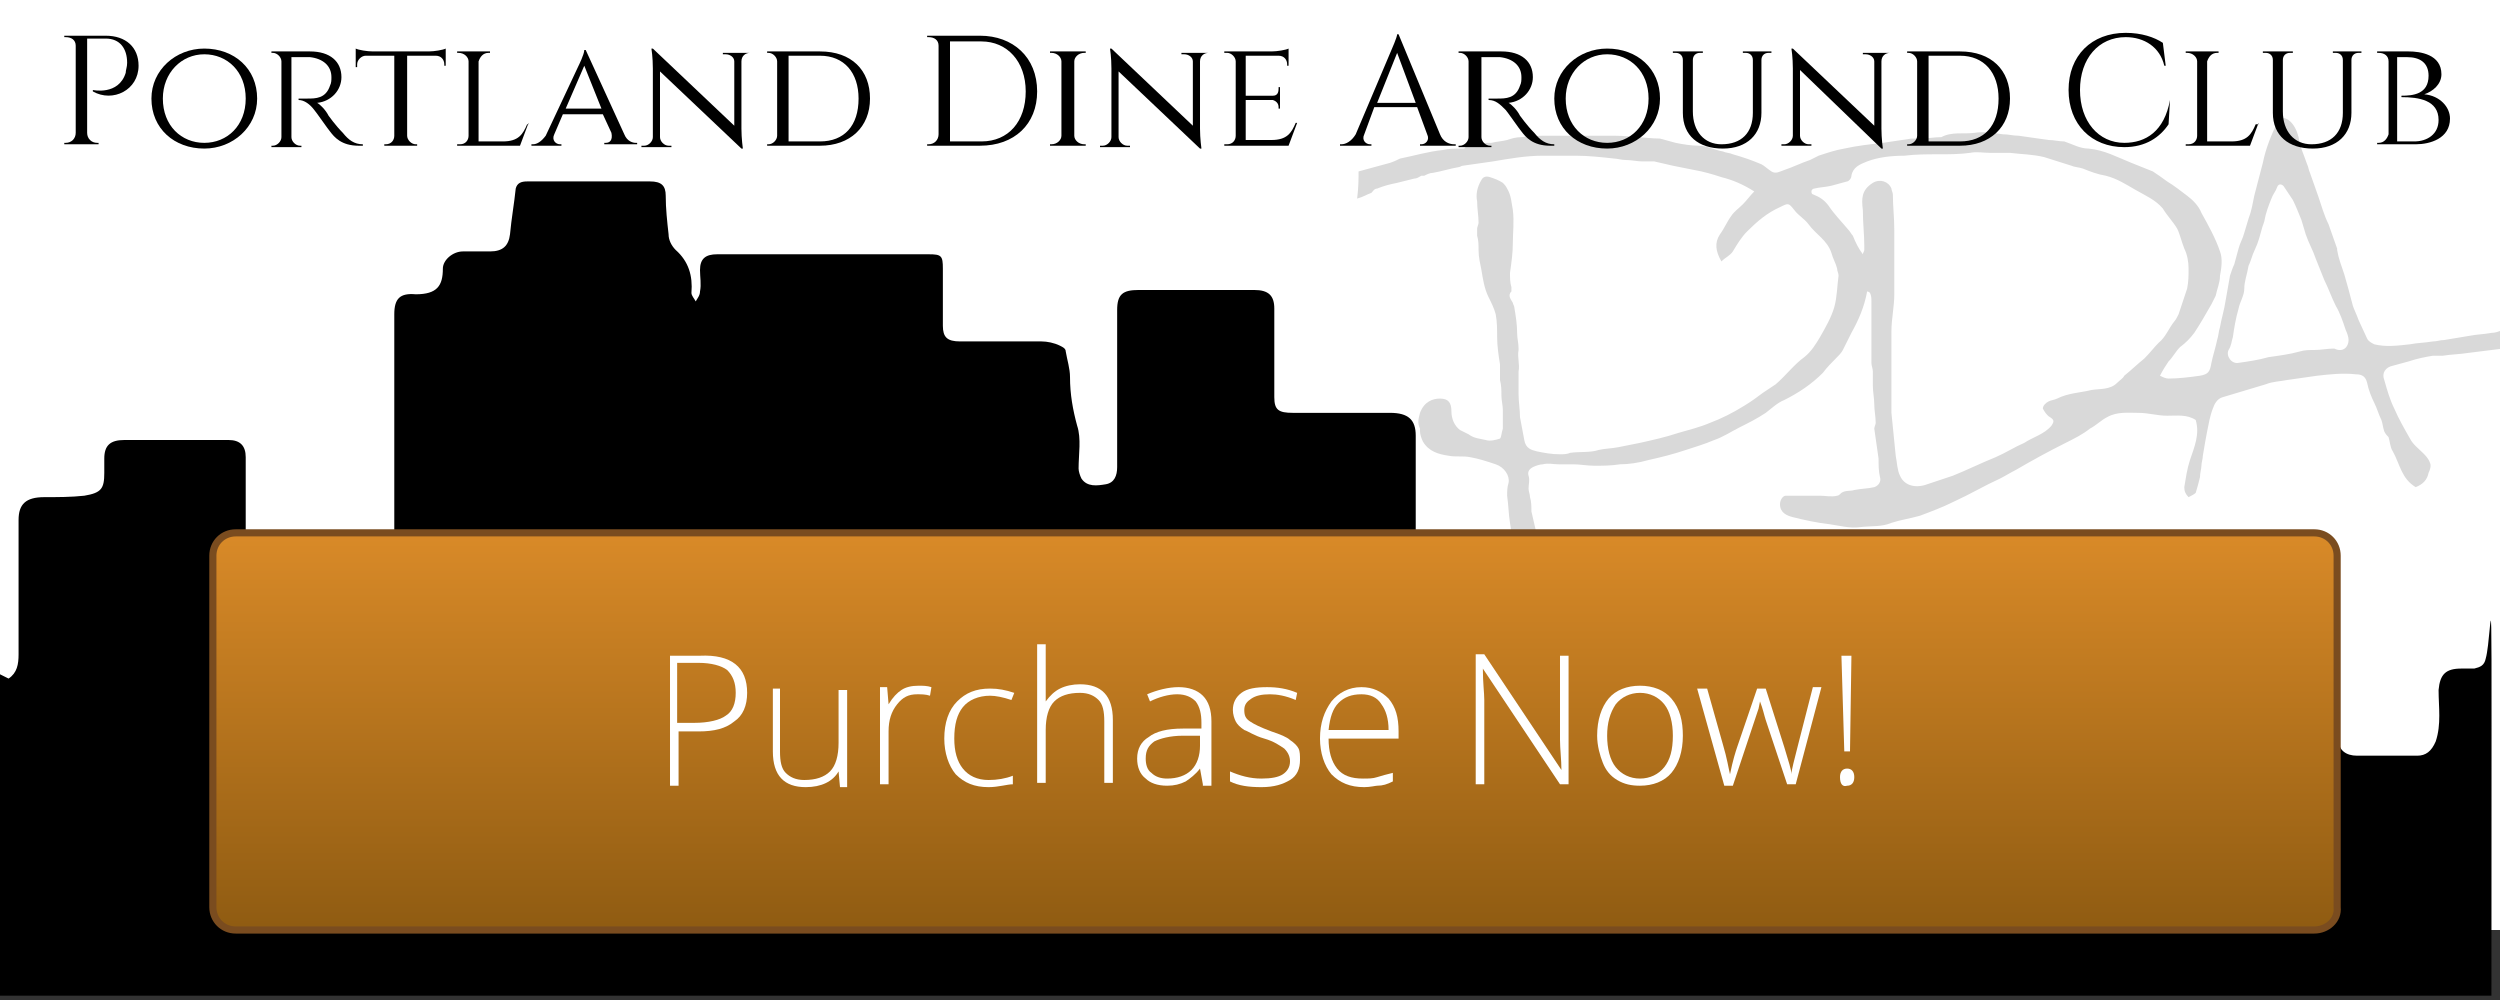
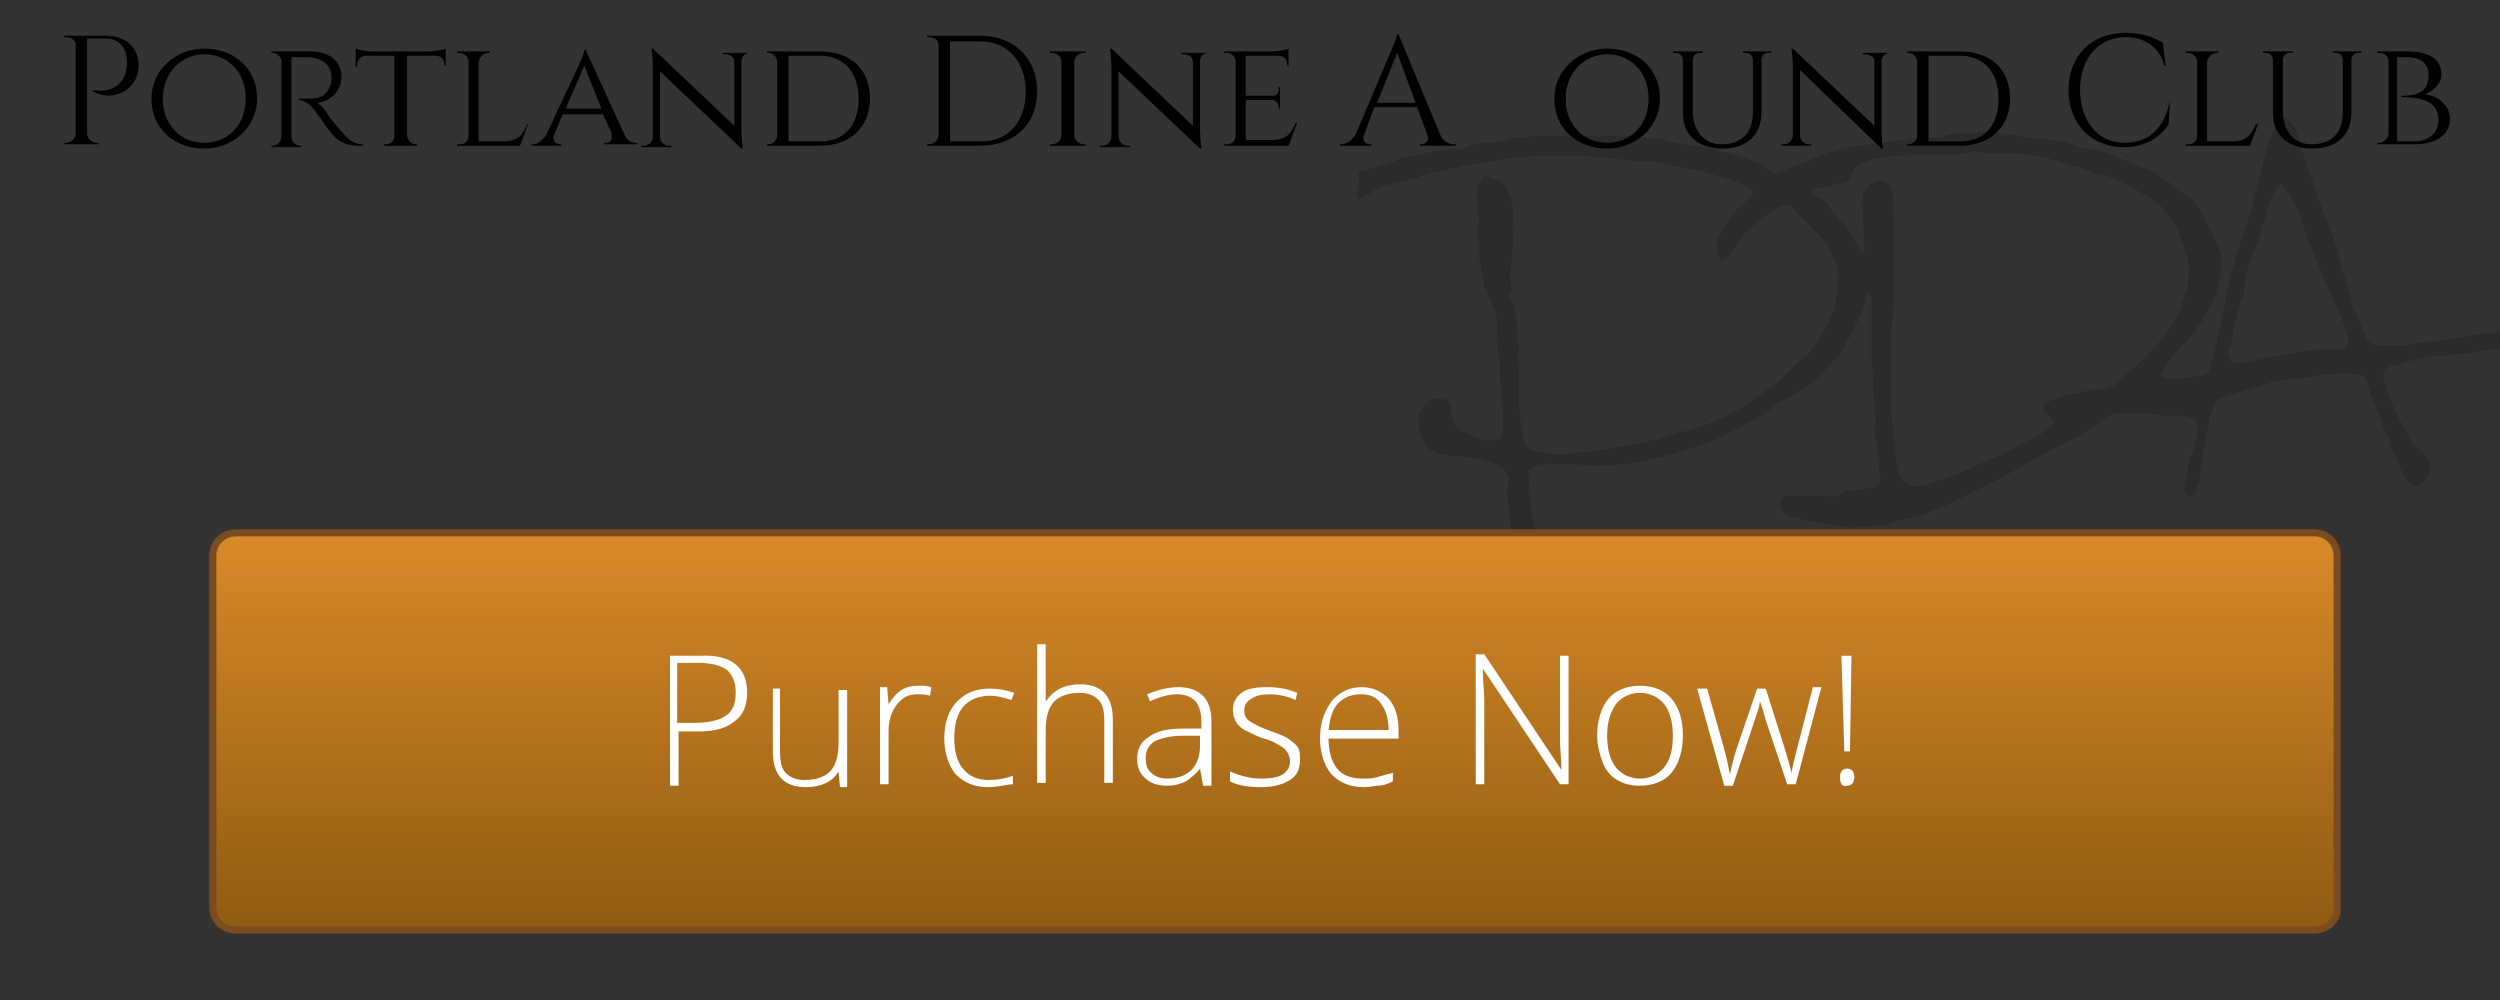
<svg xmlns="http://www.w3.org/2000/svg" version="1.1" id="Layer_1" x="0px" y="0px" viewBox="0 0 175 70" style="enable-background:new 0 0 175 70;" xml:space="preserve">
  <rect x="0" y="0" width="175" height="70" fill="#333333" stroke="none" />
  <style type="text/css">
	.st0{fill:#FFFFFF;}
	.st1{opacity:0.15;}
	.st2{fill:url(#SVGID_1_);stroke:#7A4C1F;stroke-width:0.5;stroke-miterlimit:10;}
</style>
-   <rect class="st0" width="175" height="65.1" />
-   <path d="M0,47.2c0.2,0.1,0.4,0.2,0.6,0.3c0.6-0.4,0.7-1,0.7-1.7c0-3.1,0-6.3,0-9.4c0-1.1,0.5-1.6,1.8-1.6c0.9,0,1.9,0,2.8-0.1  c1.2-0.2,1.4-0.5,1.4-1.6c0-0.3,0-0.6,0-1c0-0.9,0.4-1.3,1.4-1.3c2.4,0,4.9,0,7.3,0c0.8,0,1.2,0.4,1.2,1.2c0,3.5,0,7,0,10.5  c0,1,1,2,2.1,1.9c1.1-0.1,2.2,0,3.2,0c0.9,0,1.3,0.4,1.3,1.3c0,2.4,0,4.9,0,7.3c0,1.2,1.4,1.9,2.6,1.3c0.8-0.4,1.2-1,1.2-1.9  c0-10.1,0-20.2,0-30.4c0-1.1,0.4-1.5,1.5-1.4c1.5,0,1.9-0.6,1.9-1.8c0-0.6,0.7-1.2,1.4-1.2c0.6,0,1.3,0,1.9,0c0.9,0,1.3-0.4,1.4-1.2  c0.1-1.1,0.3-2.2,0.4-3.2c0.1-0.4,0.4-0.5,0.8-0.5c2.9,0,5.7,0,8.6,0c0.8,0,1.1,0.3,1.1,1c0,0.9,0.1,1.8,0.2,2.7  c0,0.4,0.2,0.8,0.5,1.1c0.9,0.8,1.2,1.8,1.1,3c0,0.2,0.2,0.4,0.3,0.6c0.1-0.2,0.3-0.4,0.3-0.7c0.1-0.5,0-1,0-1.5  c0-0.8,0.4-1.1,1.2-1.1c4.9,0,9.9,0,14.8,0c0.9,0,1,0.1,1,1c0,1.3,0,2.7,0,4c0,0.8,0.3,1.1,1.2,1.1c1.9,0,3.8,0,5.7,0  c0.4,0,0.9,0.1,1.3,0.3c0.2,0.1,0.4,0.2,0.4,0.4c0.1,0.6,0.3,1.2,0.3,1.8c0,1.2,0.2,2.3,0.5,3.4c0.3,0.9,0.1,2,0.1,3  c0,0.2,0.1,0.5,0.2,0.7c0.4,0.6,1.1,0.5,1.7,0.4c0.6-0.1,0.8-0.6,0.8-1.2c0-3.7,0-7.3,0-11c0-1.1,0.4-1.4,1.5-1.4c2.7,0,5.4,0,8.1,0  c1,0,1.4,0.4,1.4,1.3c0,2.1,0,4.1,0,6.2c0,0.9,0.3,1.1,1.3,1.1c2.3,0,4.5,0,6.8,0c1.3,0,1.8,0.5,1.8,1.6c0,3.9,0,7.8,0,11.7  c0,0.9,0.5,1.6,1.6,1.6c2.2,0.1,4.3,0.1,6.5,0.2c0.5,0,1,0,1.5,0c0.4,0,1-0.1,1.2,0.1c0.2,0.2,0.1,0.8,0.3,1.1  c0.6,1.1,0.4,2.2,0.4,3.4c0,0.2,0.2,0.4,0.3,0.6c0.1,0,0.2,0,0.3,0c0.1-0.4,0.2-0.8,0.3-1.2c0-0.4,0-0.8,0-1.1  c0.1-0.4,0.3-0.7,0.8-0.7c3.1,0,6.2,0,9.4,0c1.2,0,1.5,0.4,1.6,1.4c0.1,1.1,0.2,2.1,0.3,3.2c0,0.2,0.2,0.5,0.4,0.5  c0.2,0,0.6-0.1,0.8-0.2c0.8-1,1.5-2,2.2-3c0.7-1.1,1.3-2.2,2-3.2c0.4-0.6,0.9-1,1.3-1.6c0.9,0.1,1.1,0.9,1.5,1.4  c1,1.4,1.9,2.9,2.8,4.4c0.6,1,1.2,2,1,3.2c-0.1,1.1-0.1,2.2,0,3.3c0,0.5,0.2,1,0.3,1.5c0.1,0.7,0.7,1,1.4,1c1.9,0,3.8,0.1,5.7,0  c1.1-0.1,2.1-0.4,2-1.9c-0.1-1.2-0.1-2.3,0-3.5c0-1,0.2-1.9,0.3-2.9c0-0.2,0.4-0.4,0.7-0.5c0.5-0.1,1,0,1.4,0c1.5,0,2.1-0.5,2.1-1.9  c0-2.7,0-5.4,0-8.1c0-0.9,0.1-1,1.1-1c2.8,0,5.6,0,8.4,0c0.6,0,0.9,0.1,0.8,0.7c0,1.1,0,2.2,0,3.3c0,0.5,0.1,1.1,0.3,1.5  c0.2,0.3,0.7,0.6,1.1,0.8c0.4,0.2,0.9,0.1,1.4,0.2c0.6,0.1,1,0.4,1,1.1c0,2,0.1,4,0.1,5.9c0,0.7,0.5,1.1,1.3,1.1c1.4,0,2.8,0,4.2,0  c0.6,0,1-0.3,1.3-1c0.4-1.2,0.2-2.4,0.2-3.6c0.1-1.1,0.5-1.5,1.6-1.5c0.3,0,0.6,0,0.9,0c0.4-0.1,0.7-0.2,0.8-0.7  c0.5-1.7,0.4-11.9,0.4,23.6c-58.3,0-116.7,0-175,0C0,62.4,0,54.8,0,47.2z" />
  <path class="st1" d="M95.1,12c0.7-0.2,1.5-0.4,2.2-0.6c0.3-0.1,0.5-0.2,0.7-0.3c1-0.2,2-0.5,3-0.6c0.4-0.1,0.9-0.1,1.4-0.1  c0,0,0.1,0,0.1,0c0.2-0.3,0.5-0.2,0.7-0.3c0.4-0.1,0.8-0.1,1.2-0.1c0.4-0.1,0.7-0.1,1.1-0.2c0.3-0.1,0.6-0.2,1-0.2  c0.7-0.1,1.3-0.1,2-0.1c1.4,0,2.8,0,4.1,0c0.6,0,1.2,0,1.8,0.1c0.6,0,1.2,0.1,1.8,0.1c0.4,0.1,0.7,0.2,1.1,0.3  c0.5,0.1,1.1,0.2,1.6,0.2c0.6,0,1.1,0.3,1.7,0.4c0.2,0.1,0.5,0.1,0.7,0.2c0.7,0.2,1.3,0.4,2,0.7c0.2,0.1,0.4,0.3,0.7,0.5  c0.3,0.2,0.6,0,0.9-0.1c0.6-0.2,1.2-0.5,1.8-0.7c0.2-0.1,0.4-0.2,0.6-0.3c0.6-0.2,1.2-0.4,1.8-0.5c0.9-0.2,1.8-0.3,2.7-0.4  c0.7-0.1,1.3-0.2,2-0.3c0.2,0,0.4,0,0.6,0c0.5,0,1-0.1,1.5-0.1c0,0,0,0,0,0c0.7-0.4,1.6-0.2,2.3-0.3c0.6-0.1,1.3,0,2,0.1  c0.4,0,0.7,0.1,1.1,0.1c0.7,0.1,1.4,0.2,2.1,0.3c0.4,0,0.7,0.1,1.1,0.1c0.6,0.2,1.1,0.5,1.7,0.5c1.1,0.1,2,0.6,3,1  c0.5,0.2,1,0.4,1.5,0.6c0.3,0.2,0.6,0.4,1,0.7c0.5,0.3,1,0.7,1.4,1c0.4,0.3,0.8,0.7,1,1.2c0.5,0.9,1,1.8,1.3,2.7  c0.2,0.5,0.1,1.2,0,1.7c0,0.5-0.2,0.9-0.3,1.4c-0.1,0.2-0.2,0.4-0.3,0.6c-0.4,0.7-0.8,1.4-1.2,2c-0.3,0.4-0.6,0.7-1,1  c-0.3,0.3-0.5,0.7-0.8,1c-0.2,0.3-0.4,0.6-0.6,1c0.2,0.1,0.4,0.2,0.6,0.2c0.7,0,1.5-0.1,2.2-0.2c0.6-0.1,0.7-0.3,0.8-0.9  c0.1-0.5,0.3-1.1,0.4-1.6c0.1-0.3,0.1-0.6,0.2-0.9c0.1-0.6,0.3-1.2,0.4-1.9c0.1-0.6,0.2-1.1,0.3-1.7c0.1-0.3,0.2-0.6,0.3-0.8  c0.1-0.4,0.2-0.7,0.3-1.1c0.1-0.4,0.3-0.7,0.4-1.1c0.1-0.3,0.2-0.7,0.3-1c0.2-0.5,0.3-1.1,0.4-1.6c0.2-0.8,0.4-1.5,0.6-2.3  c0.2-1,0.6-2,1.1-3c0.1-0.2,0.4-0.2,0.7,0c0.4,0.3,0.6,0.8,0.7,1.2c0.1,0.7,0.4,1.3,0.6,1.9c0.1,0.2,0.1,0.4,0.2,0.6  c0.2,0.6,0.4,1.1,0.6,1.7c0.2,0.6,0.4,1.3,0.7,1.9c0.2,0.6,0.4,1.1,0.6,1.7c0,0,0,0.1,0,0.1c0.1,0.6,0.3,1.1,0.5,1.7  c0.2,0.7,0.4,1.4,0.6,2.2c0.1,0.3,0.3,0.7,0.4,1c0.2,0.4,0.4,0.9,0.6,1.3c0.1,0.2,0.3,0.3,0.5,0.4c0.8,0.2,1.6,0.1,2.5,0  c0.5-0.1,1-0.1,1.6-0.2c0.3,0,0.5-0.1,0.8-0.1c0.6-0.1,1.2-0.2,1.8-0.3c0.5-0.1,1-0.1,1.5-0.2c0.3,0,0.5-0.1,0.8-0.2  c0,0.4,0,0.9,0,1.3c-0.8,0.1-1.6,0.2-2.4,0.3c-0.6,0.1-1.2,0.1-1.8,0.2c-0.2,0-0.5,0-0.7,0c-0.6,0.1-1.1,0.2-1.7,0.4  c-0.4,0.1-0.7,0.2-1.1,0.3c-0.5,0.1-0.8,0.5-0.6,1c0.2,0.7,0.4,1.4,0.7,2c0.3,0.7,0.7,1.4,1.1,2.1c0.2,0.4,0.6,0.7,0.9,1  c0.2,0.2,0.4,0.4,0.5,0.7c0.1,0.2,0,0.5-0.1,0.7c-0.1,0.5-0.4,0.8-0.9,1c0,0,0,0,0,0c-1-0.6-1.1-1.6-1.6-2.5c-0.2-0.3-0.2-0.7-0.3-1  c-0.1-0.1-0.2-0.2-0.3-0.4c-0.1-0.3-0.1-0.5-0.2-0.8c-0.2-0.4-0.3-0.8-0.5-1.2c-0.2-0.4-0.4-0.9-0.5-1.4c-0.1-0.4-0.3-0.6-0.8-0.6  c-0.9-0.1-1.8,0-2.7,0.1c-0.7,0.1-1.4,0.2-2.1,0.3c-0.5,0.1-1,0.1-1.5,0.3c-1,0.3-2,0.6-3,0.9c-0.4,0.1-0.6,0.5-0.7,0.8  c-0.2,0.5-0.3,1.1-0.4,1.6c-0.1,0.5-0.2,1.1-0.3,1.7c0,0.2-0.1,0.5-0.1,0.7c0,0.2-0.1,0.5-0.1,0.8c-0.1,0.4-0.2,0.8-0.3,1.1  c-0.1,0.1-0.3,0.2-0.5,0.3c-0.2-0.2-0.3-0.4-0.3-0.7c0.1-0.6,0.2-1.3,0.4-1.9c0.3-0.9,0.7-1.8,0.4-2.8c-0.6-0.4-1.3-0.3-2-0.3  c-0.7,0-1.3-0.2-2-0.2c-0.7,0-1.5-0.1-2.2,0.3c-0.4,0.2-0.8,0.6-1.2,0.8c-0.5,0.4-1.1,0.7-1.7,1c-1.2,0.6-2.3,1.2-3.5,1.9  c-0.4,0.2-0.7,0.4-1.1,0.6c-1.1,0.5-2.1,1.1-3.2,1.6c-0.8,0.4-1.6,0.7-2.4,1c-0.7,0.2-1.4,0.3-2,0.5c-0.7,0.3-1.4,0.2-2.2,0.3  c-0.7,0.1-1.4-0.1-2.1-0.2c-0.9-0.1-1.8-0.3-2.6-0.5c-0.4-0.1-0.9-0.3-0.9-0.9c0-0.3,0.2-0.6,0.4-0.6c0.8,0,1.6,0,2.4,0  c0.4,0,0.8,0.1,1.2,0c0.1,0,0.2-0.1,0.3-0.2c0.3-0.2,0.6-0.1,0.9-0.2c0.5-0.1,1-0.1,1.4-0.2c0.3-0.1,0.5-0.4,0.4-0.7  c-0.1-0.4-0.1-0.9-0.1-1.3c-0.1-0.7-0.2-1.4-0.3-2.1c0-0.1,0.1-0.3,0.1-0.4c0-0.4-0.1-0.9-0.1-1.3c0-0.4-0.1-0.9-0.1-1.3  c0-0.3,0-0.7,0-1c0-0.2-0.1-0.4-0.1-0.6c0-1.4,0-2.9,0-4.3c0-0.2,0-0.4-0.1-0.6c0,0-0.1-0.1-0.2-0.1c-0.2,1.1-0.6,2-1.1,2.9  c-0.2,0.4-0.4,0.8-0.6,1.2c-0.1,0.2-0.3,0.4-0.5,0.6c-0.3,0.3-0.6,0.6-0.9,1c-0.8,0.8-1.7,1.4-2.7,1.9c-0.5,0.2-0.9,0.6-1.3,0.9  c-0.6,0.4-1.2,0.7-1.8,1c-0.6,0.3-1.2,0.7-1.8,0.9c-0.7,0.3-1.4,0.5-2,0.7c-0.9,0.3-1.7,0.5-2.6,0.7c-0.7,0.2-1.4,0.3-2,0.3  c-0.6,0.1-1.2,0.1-1.8,0.1c-0.5,0-1-0.1-1.5-0.1c-0.3,0-0.7,0-1,0c-0.4,0-0.7-0.1-1.1,0c-0.2,0-0.5,0.1-0.7,0.2  c-0.2,0.1-0.4,0.3-0.3,0.6c0.1,0.3,0,0.6,0,0.9c0,0.2,0.1,0.4,0.1,0.6c0.1,0.3,0.1,0.7,0.1,1c0.1,0.4,0.2,0.9,0.3,1.3  c0.2,0.6,0.2,1.2-0.2,1.8c-0.2,0.3-0.7,0.4-1.1,0.2c-0.1-0.1-0.1-0.1-0.2-0.2c-0.1-0.2-0.1-0.4-0.1-0.7c-0.1-0.5-0.1-1.1-0.2-1.6  c-0.1-0.6-0.1-1.2-0.2-1.9c0-0.3,0-0.6,0.1-0.9c0.1-0.5-0.3-1.1-0.9-1.3c-0.6-0.2-1.2-0.4-1.8-0.5c-0.5-0.1-1,0-1.5-0.1  c-0.7-0.1-1.4-0.3-1.8-1c-0.1-0.2-0.2-0.5-0.2-0.7c0-0.1,0-0.1,0-0.2c-0.2-0.4-0.1-0.7,0-1.1c0.3-0.8,0.9-1,1.4-1  c0.6,0,0.8,0.3,0.8,0.9c0,0.5,0.2,1,0.6,1.3c0.2,0.1,0.4,0.2,0.6,0.3c0.4,0.3,0.8,0.3,1.2,0.4c0.3,0.1,0.7,0,1-0.1  c0.1-0.1,0.1-0.4,0.2-0.7c0-0.4,0-0.8,0-1.3c0-0.3-0.1-0.7-0.1-1c0-0.4,0-0.7-0.1-1.1c0-0.4,0-0.7,0-1.1c-0.1-0.6-0.2-1.3-0.2-1.9  c0-0.5,0-1.1-0.1-1.6c-0.1-0.4-0.3-0.8-0.5-1.2c-0.3-0.6-0.4-1.3-0.5-1.9c-0.1-0.5-0.2-0.9-0.2-1.4c0-0.3,0-0.7-0.1-1  c0-0.2,0-0.4,0-0.5c0-0.1,0.1-0.3,0.1-0.4c0-0.5-0.1-1-0.1-1.5c-0.1-0.5,0-1,0.3-1.5c0.1-0.2,0.3-0.3,0.6-0.2  c0.3,0.1,0.6,0.2,0.9,0.4c0.1,0.1,0.2,0.2,0.3,0.4c0.3,0.5,0.3,1,0.4,1.5c0.1,0.8,0,1.6,0,2.3c0,0.7-0.1,1.4-0.2,2.1  c0,0.3,0,0.7,0.1,1c0,0.1,0,0.2,0,0.3c-0.3,0.3,0,0.6,0.1,0.8c0,0.1,0.1,0.2,0.1,0.3c0.1,0.6,0.2,1.2,0.2,1.8c0,0.4,0.1,0.7,0.1,1.1  c0,0,0,0,0,0.1c-0.1,0.5,0.1,1,0,1.5c0,0.5,0,1,0,1.6c0,0.5,0.1,1.1,0.1,1.6c0.1,0.5,0.2,1.1,0.3,1.6c0.1,0.6,0.5,0.7,0.9,0.8  c0.5,0.1,1,0.2,1.6,0.2c0.2,0,0.5,0,0.7-0.1c0.7-0.1,1.4,0,2-0.2c0.4-0.1,0.9-0.1,1.4-0.2c0.5-0.1,1-0.2,1.5-0.3  c0.9-0.2,1.8-0.4,2.7-0.7c0.7-0.2,1.5-0.4,2.2-0.7c0.8-0.3,1.6-0.7,2.4-1.2c0.5-0.3,0.9-0.6,1.3-0.9c0.3-0.2,0.6-0.4,0.9-0.6  c0.7-0.6,1.3-1.4,2-1.9c0.5-0.4,0.8-0.9,1.1-1.4c0.4-0.7,0.8-1.4,1-2.1c0.2-0.7,0.2-1.5,0.3-2.2c0-0.2-0.1-0.3-0.1-0.5  c-0.1-0.4-0.3-0.7-0.4-1.1c-0.3-0.9-1.1-1.3-1.6-2c-0.3-0.4-0.7-0.6-1-1c-0.4-0.5-0.4-0.5-1-0.2c-0.9,0.4-1.6,1-2.3,1.7  c-0.4,0.4-0.7,0.9-1,1.4c-0.2,0.3-0.5,0.4-0.8,0.7c-0.4-0.7-0.5-1.3-0.1-1.9c0.3-0.4,0.5-0.9,0.8-1.3c0.2-0.3,0.5-0.5,0.8-0.8  c0.3-0.3,0.5-0.6,0.8-0.9c-0.8-0.5-1.5-0.8-2.3-1c-0.6-0.2-1.3-0.4-1.9-0.5c-0.5-0.1-1-0.2-1.5-0.3c-0.4-0.1-0.9-0.2-1.3-0.3  c-0.2,0-0.5,0-0.8,0c-0.4,0-0.8-0.1-1.2-0.1c-0.3,0-0.6-0.1-0.8-0.1c-0.9-0.1-1.8-0.2-2.7-0.2c-0.3,0-0.7,0-1,0c-0.4,0-0.9,0-1.3,0  c-1.2,0-2.3,0.2-3.5,0.4c-0.7,0.1-1.4,0.2-2.1,0.3c-0.1,0-0.2,0.1-0.3,0.1c-0.6,0.1-1.2,0.3-1.8,0.4c-0.2,0-0.4,0.1-0.6,0.2  c-0.1,0-0.2,0-0.2,0c-0.2,0.1-0.3,0.2-0.5,0.2c-0.4,0.1-0.8,0.2-1.2,0.3c-0.5,0.1-0.9,0.2-1.4,0.4c-0.2,0-0.3,0.2-0.4,0.3  c-0.3,0.1-0.6,0.3-1,0.4C95.1,13.1,95.1,12.5,95.1,12z M130.4,17.8c0-0.1,0.1-0.2,0.1-0.3c0-0.1,0-0.2,0-0.3c0-0.8-0.1-1.6-0.1-2.5  c-0.1-0.8-0.1-1.4,0.7-1.9c0.5-0.3,1.1-0.1,1.3,0.4c0,0.1,0.1,0.3,0.1,0.4c0,0.8,0.1,1.6,0.1,2.5c0,0.9,0,1.8,0,2.8  c0,0.6,0,1.2,0,1.7c0,0.9-0.2,1.7-0.2,2.6c0,1.6,0,3.2,0,4.9c0,0.3,0,0.5,0,0.8c0.1,1,0.2,2,0.3,3c0.1,0.5,0.1,1,0.3,1.4  c0.3,0.7,1.1,0.9,1.9,0.6c0.6-0.2,1.2-0.4,1.8-0.6c1-0.4,2-0.9,3-1.3c0.7-0.3,1.3-0.7,2-1c0.6-0.4,1.4-0.6,1.9-1.2  c0.2-0.3,0.2-0.4-0.1-0.6c-0.2-0.1-0.4-0.4-0.5-0.6c0-0.2,0.2-0.4,0.4-0.5c0.2-0.1,0.4-0.1,0.6-0.2c0.8-0.4,1.6-0.4,2.4-0.6  c0.6-0.1,1.3,0,1.8-0.5c0.2-0.2,0.4-0.3,0.5-0.5c0.5-0.4,0.9-0.8,1.4-1.2c0.4-0.4,0.7-0.8,1-1.1c0.5-0.4,0.7-1,1.1-1.5  c0.1-0.1,0.2-0.3,0.3-0.5c0.2-0.6,0.4-1.2,0.6-1.8c0.1-0.5,0.1-0.9,0.1-1.4c0-0.5-0.1-1-0.3-1.4c-0.2-0.5-0.3-1-0.5-1.4  c-0.3-0.5-0.7-0.9-1-1.4c-0.5-0.6-1.2-0.9-1.9-1.3c-0.7-0.4-1.3-0.8-2.1-1c-0.6-0.1-1.1-0.3-1.6-0.5c-0.3-0.1-0.6-0.1-0.8-0.2  c-0.6-0.2-1.3-0.4-1.9-0.6c-0.8-0.2-1.6-0.2-2.4-0.3c-0.5,0-1,0-1.4,0c-0.5,0-0.9-0.1-1.4,0c-0.7,0.1-1.5,0.1-2.2,0.1  c-0.8,0-1.6,0-2.4,0.1c-0.9,0-1.8,0.1-2.6,0.4c-0.5,0.2-1,0.4-1.1,1c0,0.2-0.2,0.4-0.3,0.4c-0.4,0.1-0.7,0.2-1.1,0.3  c-0.4,0.1-0.8,0.1-1.2,0.2c-0.1,0-0.2,0.1-0.2,0.2c0,0,0,0.2,0.1,0.2c0.5,0.2,0.8,0.4,1.1,0.8c0.4,0.6,0.9,1.1,1.4,1.7  c0.1,0.1,0.2,0.3,0.3,0.4C129.9,17,130.1,17.4,130.4,17.8z M164.4,23.8c0-0.2-0.1-0.5-0.2-0.7c-0.2-0.6-0.4-1.2-0.7-1.7  c-0.3-0.6-0.5-1.2-0.8-1.8c-0.2-0.5-0.4-1-0.6-1.5c-0.2-0.6-0.5-1.1-0.7-1.7c-0.1-0.3-0.2-0.7-0.3-1c-0.2-0.5-0.4-1-0.6-1.4  c-0.2-0.3-0.4-0.6-0.6-0.9c-0.1-0.2-0.4-0.3-0.5,0c-0.1,0.3-0.3,0.5-0.4,0.8c-0.2,0.5-0.4,1-0.5,1.6c-0.2,0.5-0.3,1.1-0.5,1.6  c-0.1,0.2-0.2,0.5-0.3,0.7c-0.1,0.3-0.2,0.6-0.3,0.8c-0.1,0.6-0.3,1.1-0.3,1.6c0,0.5-0.3,0.9-0.4,1.4c-0.2,0.7-0.3,1.3-0.4,2  c-0.1,0.3-0.1,0.6-0.3,0.9c-0.2,0.4,0.2,1,0.7,0.9c0.7-0.1,1.4-0.2,2.1-0.4c0.7-0.1,1.5-0.2,2.2-0.4c0.3-0.1,0.7-0.1,1-0.1  c0.5,0,0.9-0.1,1.4-0.1C164,24.7,164.4,24.3,164.4,23.8z" />
  <path d="M-116.4,643.7" />
  <g>
    <path d="M7.4,2.5c1.4,0,2.3,0.8,2.3,2.1c0,1.7-1.8,2.6-3.2,1.8l0-0.1c0,0,1.8,0.4,2.3-1.2c0-0.2,0.1-0.4,0.1-0.7   c0-1-0.5-1.7-1.5-1.7H6.1v6.6c0,0.4,0.3,0.7,0.7,0.7h0.1l0,0.1H4.5l0-0.1h0.1c0.4,0,0.7-0.3,0.7-0.7V3.2c0-0.4-0.3-0.6-0.7-0.6H4.5   l0-0.1L7.4,2.5z" />
    <path d="M18,6.9c0,2-1.7,3.5-3.7,3.5c-2.1,0-3.7-1.4-3.7-3.5c0-2,1.7-3.5,3.7-3.5C16.4,3.4,18,4.8,18,6.9z M17.2,6.9   c0-1.9-1.3-3.1-2.9-3.1c-1.6,0-2.9,1.3-2.9,3.1c0,1.9,1.3,3.1,2.9,3.1C15.9,10,17.2,8.8,17.2,6.9z" />
    <path d="M21.7,3.6c1.4,0,2.2,0.7,2.2,1.8c0,0.9-0.7,1.7-1.7,1.8c0.2,0.1,0.6,0.5,0.8,0.9c0,0,0.5,0.7,1,1.2   c0.4,0.5,0.8,0.8,1.4,0.8v0.1h-0.3c-1.2,0-1.7-0.6-2-1c-0.1-0.1-1-1.4-1.1-1.5C21.7,7.3,21.3,7,20.9,7V6.9c0,0,0.3,0,0.6,0   c0.6,0,1.3,0,1.6-0.9c0.1-0.2,0.1-0.4,0.1-0.6c0-0.8-0.6-1.3-1.5-1.4c-0.6,0-1.2,0-1.3,0v5.6c0,0.3,0.3,0.6,0.6,0.6h0.1l0,0.1H19   l0-0.1h0.1c0.3,0,0.6-0.3,0.6-0.6V4.3c0-0.3-0.3-0.6-0.6-0.6H19l0-0.1L21.7,3.6z" />
    <path d="M30,3.6c0.4,0,1-0.1,1.2-0.2v1.2l-0.1,0V4.5c0-0.3-0.2-0.6-0.6-0.6h-2v5.6c0,0.3,0.3,0.6,0.6,0.6h0.1l0,0.1h-2.3l0-0.1h0.1   c0.4,0,0.6-0.3,0.6-0.6V3.9h-2c-0.3,0-0.6,0.3-0.6,0.6v0.2l-0.1,0V3.4c0.2,0.1,0.8,0.2,1.2,0.2H30z" />
    <path d="M37,8.6l-0.6,1.6H32l0-0.1h0.2c0.4,0,0.6-0.3,0.6-0.6V4.3c0-0.3-0.3-0.6-0.7-0.6H32l0-0.1h2.3l0,0.1h-0.1   c-0.4,0-0.6,0.3-0.7,0.6v5.6h1.7c1.1,0,1.4-0.5,1.7-1.2H37z" />
    <path d="M43.7,9.4c0.2,0.5,0.6,0.6,0.8,0.6h0.1v0.1h-2.3v-0.1h0.1c0.3,0,0.5-0.2,0.4-0.7L42.2,8h-2.8l-0.6,1.4   c-0.2,0.4,0.1,0.7,0.4,0.7h0.1v0.1h-2.1v-0.1h0.1c0.3,0,0.6-0.2,0.9-0.6l2.3-4.9c0,0,0.4-0.8,0.4-1.1H41L43.7,9.4z M42.1,7.6   l-1.2-3l-1.3,3H42.1z" />
    <path d="M52.7,3.6l0,0.1h-0.2c-0.3,0-0.6,0.2-0.6,0.6v4.7c0,0.7,0.1,1.4,0.1,1.4h-0.1l-5.7-5.4v4.6c0,0.3,0.3,0.6,0.6,0.6H47l0,0.1   h-2.1l0-0.1h0.2c0.3,0,0.6-0.3,0.6-0.6V4.8c0-0.8-0.1-1.4-0.1-1.4l0.1,0l5.7,5.4V4.3c0-0.3-0.3-0.5-0.6-0.5h-0.2l0-0.1H52.7z" />
    <path d="M57.4,3.6c2.2,0,3.5,1.3,3.5,3.3c0,2-1.4,3.3-3.5,3.3h-3.7l0-0.1h0.1c0.3,0,0.6-0.3,0.6-0.6V4.3c0-0.3-0.3-0.6-0.6-0.6   h-0.1l0-0.1L57.4,3.6z M55.2,9.9h2.2c1.7,0,2.7-1.1,2.7-3c0-1.8-1-3-2.7-3h-2.2V9.9z" />
    <path d="M68.6,2.5c2.3,0,4,1.5,4,3.9c0,2.3-1.6,3.8-4,3.8h-3.7l0-0.1H65c0.4,0,0.7-0.3,0.7-0.7V3.2c0-0.4-0.3-0.6-0.7-0.6h-0.1   l0-0.1L68.6,2.5z M66.5,9.9h2.2c1.9,0,3.1-1.4,3.1-3.5c0-2.1-1.3-3.5-3.1-3.5h-2.2V9.9z" />
    <path d="M73.5,10.2l0-0.1h0.1c0.4,0,0.7-0.3,0.7-0.6V4.3c0-0.3-0.3-0.6-0.7-0.6h-0.1l0-0.1H76v0.1h-0.1c-0.4,0-0.7,0.3-0.7,0.6v5.2   c0,0.3,0.3,0.6,0.7,0.6H76l0,0.1H73.5z" />
    <path d="M84.8,3.6l0,0.1h-0.2c-0.3,0-0.6,0.2-0.6,0.6v4.7c0,0.7,0.1,1.4,0.1,1.4H84l-5.7-5.4v4.6c0,0.3,0.3,0.6,0.6,0.6h0.2l0,0.1   H77l0-0.1h0.2c0.3,0,0.6-0.3,0.6-0.6V4.8c0-0.8-0.1-1.4-0.1-1.4l0.1,0l5.7,5.4V4.3c0-0.3-0.3-0.5-0.6-0.5h-0.2l0-0.1H84.8z" />
    <path d="M90.2,10.2h-4.5l0-0.1h0.2c0.4,0,0.6-0.3,0.6-0.6V4.3c0-0.3-0.3-0.6-0.6-0.6h-0.2l0-0.1H89c0.4,0,1-0.1,1.2-0.2v1.2l-0.1,0   V4.5c0-0.3-0.2-0.6-0.6-0.6h-2.3v2.8h1.9c0.3,0,0.4-0.2,0.4-0.5V6.1l0.1,0v1.5l-0.1,0V7.5c0-0.2-0.1-0.4-0.4-0.5h-1.9v2.8H89   c1.1,0,1.4-0.5,1.7-1.2h0.1L90.2,10.2z" />
    <path d="M100.8,9.4c0.2,0.5,0.6,0.7,1,0.7h0.1v0.1h-2.5v-0.1h0.1c0.3,0,0.6-0.3,0.4-0.7l-0.7-1.9h-3l-0.7,1.9   c-0.2,0.4,0.1,0.7,0.4,0.7H96v0.1h-2.2v-0.1h0.1c0.3,0,0.7-0.2,1-0.7l2.5-5.9c0,0,0.4-0.9,0.4-1.1h0.1L100.8,9.4z M99.1,7.2   l-1.3-3.5l-1.4,3.5H99.1z" />
-     <path d="M105.1,3.6c1.4,0,2.2,0.7,2.2,1.8c0,0.9-0.7,1.7-1.7,1.8c0.2,0.1,0.6,0.5,0.8,0.9c0,0,0.5,0.7,1,1.2   c0.4,0.5,0.8,0.8,1.4,0.8v0.1h-0.3c-1.2,0-1.7-0.6-2-1c-0.1-0.1-1-1.4-1.1-1.5C105,7.3,104.7,7,104.2,7V6.9c0,0,0.3,0,0.6,0   c0.6,0,1.3,0,1.6-0.9c0.1-0.2,0.1-0.4,0.1-0.6c0-0.8-0.6-1.3-1.5-1.4c-0.6,0-1.2,0-1.3,0v5.6c0,0.3,0.3,0.6,0.6,0.6h0.1l0,0.1h-2.3   l0-0.1h0.1c0.3,0,0.6-0.3,0.6-0.6V4.3c0-0.3-0.3-0.6-0.6-0.6h-0.1l0-0.1L105.1,3.6z" />
    <path d="M116.2,6.9c0,2-1.7,3.5-3.7,3.5c-2.1,0-3.7-1.4-3.7-3.5c0-2,1.7-3.5,3.7-3.5C114.6,3.4,116.2,4.8,116.2,6.9z M115.4,6.9   c0-1.9-1.3-3.1-2.9-3.1s-2.9,1.3-2.9,3.1c0,1.9,1.3,3.1,2.9,3.1S115.4,8.8,115.4,6.9z" />
    <path d="M124,3.6v0.1h-0.2c-0.3,0-0.5,0.2-0.5,0.5v3.7c0,1.5-1,2.5-2.7,2.5c-1.7,0-2.8-0.9-2.8-2.5V4.2c0-0.3-0.2-0.5-0.5-0.5h-0.2   V3.6h2.1v0.1H119c-0.3,0-0.5,0.2-0.5,0.5v3.6c0,1.4,0.8,2.3,2,2.3c1.4,0,2.2-0.8,2.2-2.2V4.2c0-0.3-0.2-0.5-0.5-0.5h-0.2V3.6H124z" />
    <path d="M132.5,3.6l0,0.1h-0.2c-0.3,0-0.6,0.2-0.6,0.6v4.7c0,0.7,0.1,1.4,0.1,1.4h-0.1L126,4.9v4.6c0,0.3,0.3,0.6,0.6,0.6h0.2   l0,0.1h-2.1l0-0.1h0.2c0.3,0,0.6-0.3,0.6-0.6V4.8c0-0.8-0.1-1.4-0.1-1.4l0.1,0l5.7,5.4V4.3c0-0.3-0.3-0.5-0.6-0.5h-0.2l0-0.1H132.5   z" />
    <path d="M137.2,3.6c2.2,0,3.5,1.3,3.5,3.3c0,2-1.4,3.3-3.5,3.3h-3.7l0-0.1h0.1c0.3,0,0.6-0.3,0.6-0.6V4.3c0-0.3-0.3-0.6-0.6-0.6   h-0.1l0-0.1L137.2,3.6z M135,9.9h2.2c1.7,0,2.7-1.1,2.7-3c0-1.8-1-3-2.7-3H135V9.9z" />
    <path d="M151.9,7l-0.1,1.7c-0.6,0.9-1.6,1.6-3.1,1.6c-2.3,0-3.9-1.6-3.9-4c0-2.4,1.6-4,4-4c1.1,0,2,0.3,2.6,0.7l0.2,1.6h-0.1   c-0.3-1.3-1.4-2-2.7-2c-1.9,0-3.2,1.5-3.2,3.7c0,2.2,1.3,3.7,3.1,3.7C150.2,10,151.5,9.2,151.9,7L151.9,7z" />
    <path d="M158.1,8.6l-0.6,1.6H153l0-0.1h0.2c0.4,0,0.6-0.3,0.6-0.6V4.3c0-0.3-0.3-0.6-0.7-0.6H153l0-0.1h2.3l0,0.1h-0.1   c-0.4,0-0.6,0.3-0.7,0.6v5.6h1.7c1.1,0,1.4-0.5,1.7-1.2H158.1z" />
    <path d="M165.3,3.6v0.1h-0.2c-0.3,0-0.5,0.2-0.5,0.5v3.7c0,1.5-1,2.5-2.7,2.5c-1.7,0-2.8-0.9-2.8-2.5V4.2c0-0.3-0.2-0.5-0.5-0.5   h-0.2V3.6h2.1v0.1h-0.2c-0.3,0-0.5,0.2-0.5,0.5v3.6c0,1.4,0.8,2.3,2,2.3c1.4,0,2.2-0.8,2.2-2.2V4.2c0-0.3-0.2-0.5-0.5-0.5h-0.2V3.6   H165.3z" />
    <path d="M168.6,3.6c0.8,0,2.3,0.2,2.3,1.6c0,0.7-0.6,1.2-1.2,1.4c1.1,0.1,1.8,0.9,1.8,1.7c0,1.4-1.4,1.8-2.4,1.8h-2.7l0-0.1h0.1   c0.4,0,0.6-0.3,0.7-0.6V4.3c0-0.4-0.3-0.6-0.7-0.6h-0.1l0-0.1L168.6,3.6z M169,9.9c0.9,0,1.7-0.5,1.7-1.5c0-1.4-1.4-1.6-2.6-1.6   l0-0.1c0.8,0,1.9-0.1,1.9-1.4c0-0.9-0.6-1.3-1.5-1.3h-0.7v5.9H169z" />
  </g>
  <g>
    <linearGradient id="SVGID_1_" gradientUnits="userSpaceOnUse" x1="89.269" y1="37.299" x2="89.269" y2="65.952">
      <stop offset="0" style="stop-color:#D98A28" />
      <stop offset="1" style="stop-color:#8D5A11" />
    </linearGradient>
    <path class="st2" d="M162,65.1H16.5c-0.9,0-1.6-0.7-1.6-1.6V38.9c0-0.9,0.7-1.6,1.6-1.6H162c0.9,0,1.6,0.7,1.6,1.6v24.6   C163.7,64.4,162.9,65.1,162,65.1z" />
    <g>
      <path class="st0" d="M52.3,48.5c0,0.9-0.3,1.6-0.9,2c-0.6,0.5-1.4,0.7-2.5,0.7h-1.4v3.8h-0.6v-9.1H49    C51.2,45.8,52.3,46.7,52.3,48.5z M47.4,50.6h1.2c1,0,1.8-0.2,2.2-0.5c0.5-0.3,0.7-0.9,0.7-1.6c0-0.7-0.2-1.2-0.6-1.6    c-0.4-0.3-1.1-0.5-2-0.5h-1.5V50.6z" />
      <path class="st0" d="M54.6,48.2v4.4c0,0.7,0.1,1.2,0.4,1.5s0.7,0.5,1.3,0.5c0.8,0,1.4-0.2,1.8-0.6c0.4-0.4,0.6-1.1,0.6-2v-3.7h0.6    v6.8h-0.5L58.7,54h0c-0.4,0.7-1.2,1.1-2.3,1.1c-1.5,0-2.3-0.8-2.3-2.5v-4.4H54.6z" />
      <path class="st0" d="M64.3,48c0.3,0,0.6,0,0.9,0.1l-0.1,0.6c-0.3-0.1-0.6-0.1-0.9-0.1c-0.6,0-1,0.2-1.4,0.7    c-0.4,0.5-0.6,1.1-0.6,1.9v3.7h-0.6v-6.8h0.5l0.1,1.2h0c0.3-0.5,0.6-0.8,0.9-1C63.4,48.1,63.8,48,64.3,48z" />
      <path class="st0" d="M69.2,55.1c-1,0-1.7-0.3-2.3-0.9c-0.5-0.6-0.8-1.5-0.8-2.5c0-1.1,0.3-2,0.9-2.6c0.6-0.6,1.3-0.9,2.3-0.9    c0.6,0,1.1,0.1,1.7,0.3l-0.2,0.5c-0.6-0.2-1.1-0.3-1.5-0.3c-0.8,0-1.5,0.3-1.9,0.8c-0.4,0.5-0.6,1.2-0.6,2.2    c0,0.9,0.2,1.6,0.6,2.1c0.4,0.5,1,0.8,1.8,0.8c0.6,0,1.2-0.1,1.7-0.3v0.6C70.5,54.9,69.9,55.1,69.2,55.1z" />
      <path class="st0" d="M77.3,54.9v-4.4c0-0.7-0.1-1.2-0.4-1.5s-0.7-0.5-1.3-0.5c-0.8,0-1.4,0.2-1.8,0.6c-0.4,0.4-0.6,1.1-0.6,2v3.7    h-0.6v-9.7h0.6v3.1l0,0.9h0c0.3-0.4,0.6-0.7,1-0.9c0.4-0.2,0.9-0.3,1.4-0.3c1.5,0,2.3,0.8,2.3,2.5v4.4H77.3z" />
      <path class="st0" d="M84.2,54.9l-0.2-1.1h0c-0.3,0.4-0.7,0.7-1,0.9c-0.4,0.2-0.8,0.3-1.3,0.3c-0.7,0-1.2-0.2-1.5-0.5    c-0.4-0.3-0.6-0.8-0.6-1.4c0-0.7,0.3-1.2,0.8-1.5c0.5-0.4,1.3-0.6,2.4-0.6l1.3,0v-0.4c0-0.6-0.1-1.1-0.4-1.5    c-0.3-0.3-0.7-0.5-1.3-0.5c-0.6,0-1.3,0.2-1.9,0.5l-0.2-0.5c0.7-0.3,1.5-0.5,2.2-0.5c0.7,0,1.3,0.2,1.7,0.6c0.4,0.4,0.6,1,0.6,1.8    v4.5H84.2z M81.7,54.5c0.7,0,1.3-0.2,1.7-0.6c0.4-0.4,0.6-1,0.6-1.7v-0.7l-1.2,0c-0.9,0-1.6,0.2-2,0.4c-0.4,0.3-0.6,0.6-0.6,1.2    c0,0.4,0.1,0.8,0.4,1C80.9,54.4,81.3,54.5,81.7,54.5z" />
      <path class="st0" d="M91,53.2c0,0.6-0.2,1.1-0.7,1.4c-0.5,0.3-1.1,0.5-2,0.5c-0.9,0-1.6-0.1-2.2-0.4V54c0.7,0.3,1.4,0.5,2.2,0.5    c0.7,0,1.2-0.1,1.5-0.3c0.3-0.2,0.5-0.5,0.5-0.9c0-0.3-0.1-0.6-0.4-0.9c-0.3-0.2-0.7-0.5-1.4-0.7c-0.7-0.2-1.1-0.5-1.4-0.6    c-0.3-0.2-0.5-0.4-0.6-0.6c-0.1-0.2-0.2-0.5-0.2-0.8c0-0.5,0.2-0.9,0.6-1.2c0.4-0.3,1-0.4,1.8-0.4c0.7,0,1.4,0.1,2.1,0.4L90.7,49    c-0.7-0.3-1.3-0.4-1.8-0.4c-0.6,0-1,0.1-1.3,0.3c-0.3,0.2-0.5,0.4-0.5,0.8c0,0.4,0.1,0.6,0.4,0.8c0.3,0.2,0.7,0.4,1.5,0.7    c0.6,0.2,1.1,0.4,1.3,0.6c0.3,0.2,0.5,0.4,0.6,0.6C91,52.6,91,52.9,91,53.2z" />
      <path class="st0" d="M95.5,55.1c-1,0-1.7-0.3-2.3-0.9c-0.5-0.6-0.8-1.5-0.8-2.5c0-1.1,0.3-1.9,0.8-2.6c0.5-0.6,1.2-1,2.1-1    c0.8,0,1.4,0.3,1.9,0.8c0.5,0.6,0.7,1.3,0.7,2.3v0.5H93c0,0.9,0.2,1.6,0.6,2.1c0.4,0.5,1,0.7,1.8,0.7c0.4,0,0.7,0,1-0.1    c0.3-0.1,0.7-0.2,1.1-0.3v0.6c-0.4,0.2-0.7,0.3-1.1,0.3C96.3,55,95.9,55.1,95.5,55.1z M95.3,48.6c-0.7,0-1.2,0.2-1.6,0.6    c-0.4,0.4-0.6,1-0.7,1.9h4.2c0-0.8-0.2-1.4-0.5-1.8C96.4,48.8,95.9,48.6,95.3,48.6z" />
      <path class="st0" d="M109.8,54.9h-0.6l-5.4-8.1h0c0,1,0.1,1.7,0.1,2.2v5.9h-0.6v-9.1h0.6l5.4,8.1h0c0-0.7-0.1-1.5-0.1-2.1v-5.9    h0.6V54.9z" />
      <path class="st0" d="M117.8,51.5c0,1.1-0.3,2-0.8,2.6c-0.5,0.6-1.3,0.9-2.2,0.9c-0.6,0-1.1-0.1-1.6-0.4c-0.5-0.3-0.8-0.7-1-1.2    c-0.2-0.5-0.4-1.2-0.4-1.9c0-1.1,0.3-2,0.8-2.6c0.5-0.6,1.3-0.9,2.2-0.9c0.9,0,1.7,0.3,2.2,0.9C117.6,49.6,117.8,50.5,117.8,51.5z     M112.5,51.5c0,0.9,0.2,1.7,0.6,2.2c0.4,0.5,1,0.8,1.7,0.8c0.7,0,1.3-0.3,1.7-0.8c0.4-0.5,0.6-1.2,0.6-2.2c0-0.9-0.2-1.7-0.6-2.2    c-0.4-0.5-1-0.8-1.7-0.8c-0.7,0-1.3,0.3-1.7,0.8C112.7,49.9,112.5,50.6,112.5,51.5z" />
      <path class="st0" d="M125.1,54.9l-1.5-4.5c-0.1-0.3-0.2-0.8-0.4-1.3h0l-0.1,0.5l-0.3,0.9l-1.5,4.5h-0.6l-1.9-6.8h0.7l1.1,3.9    c0.3,1,0.4,1.7,0.5,2.1h0c0.2-1,0.4-1.6,0.5-1.9l1.4-4.1h0.6l1.3,4.1c0.3,1,0.5,1.6,0.5,1.9h0c0-0.3,0.2-1,0.5-2.2l1-3.9h0.6    l-1.8,6.8H125.1z" />
      <path class="st0" d="M128.8,54.4c0-0.4,0.2-0.6,0.5-0.6c0.3,0,0.5,0.2,0.5,0.6c0,0.4-0.2,0.6-0.5,0.6    C129,55.1,128.8,54.9,128.8,54.4z M129.5,52.6h-0.4l-0.2-6.7h0.7L129.5,52.6z" />
    </g>
  </g>
</svg>